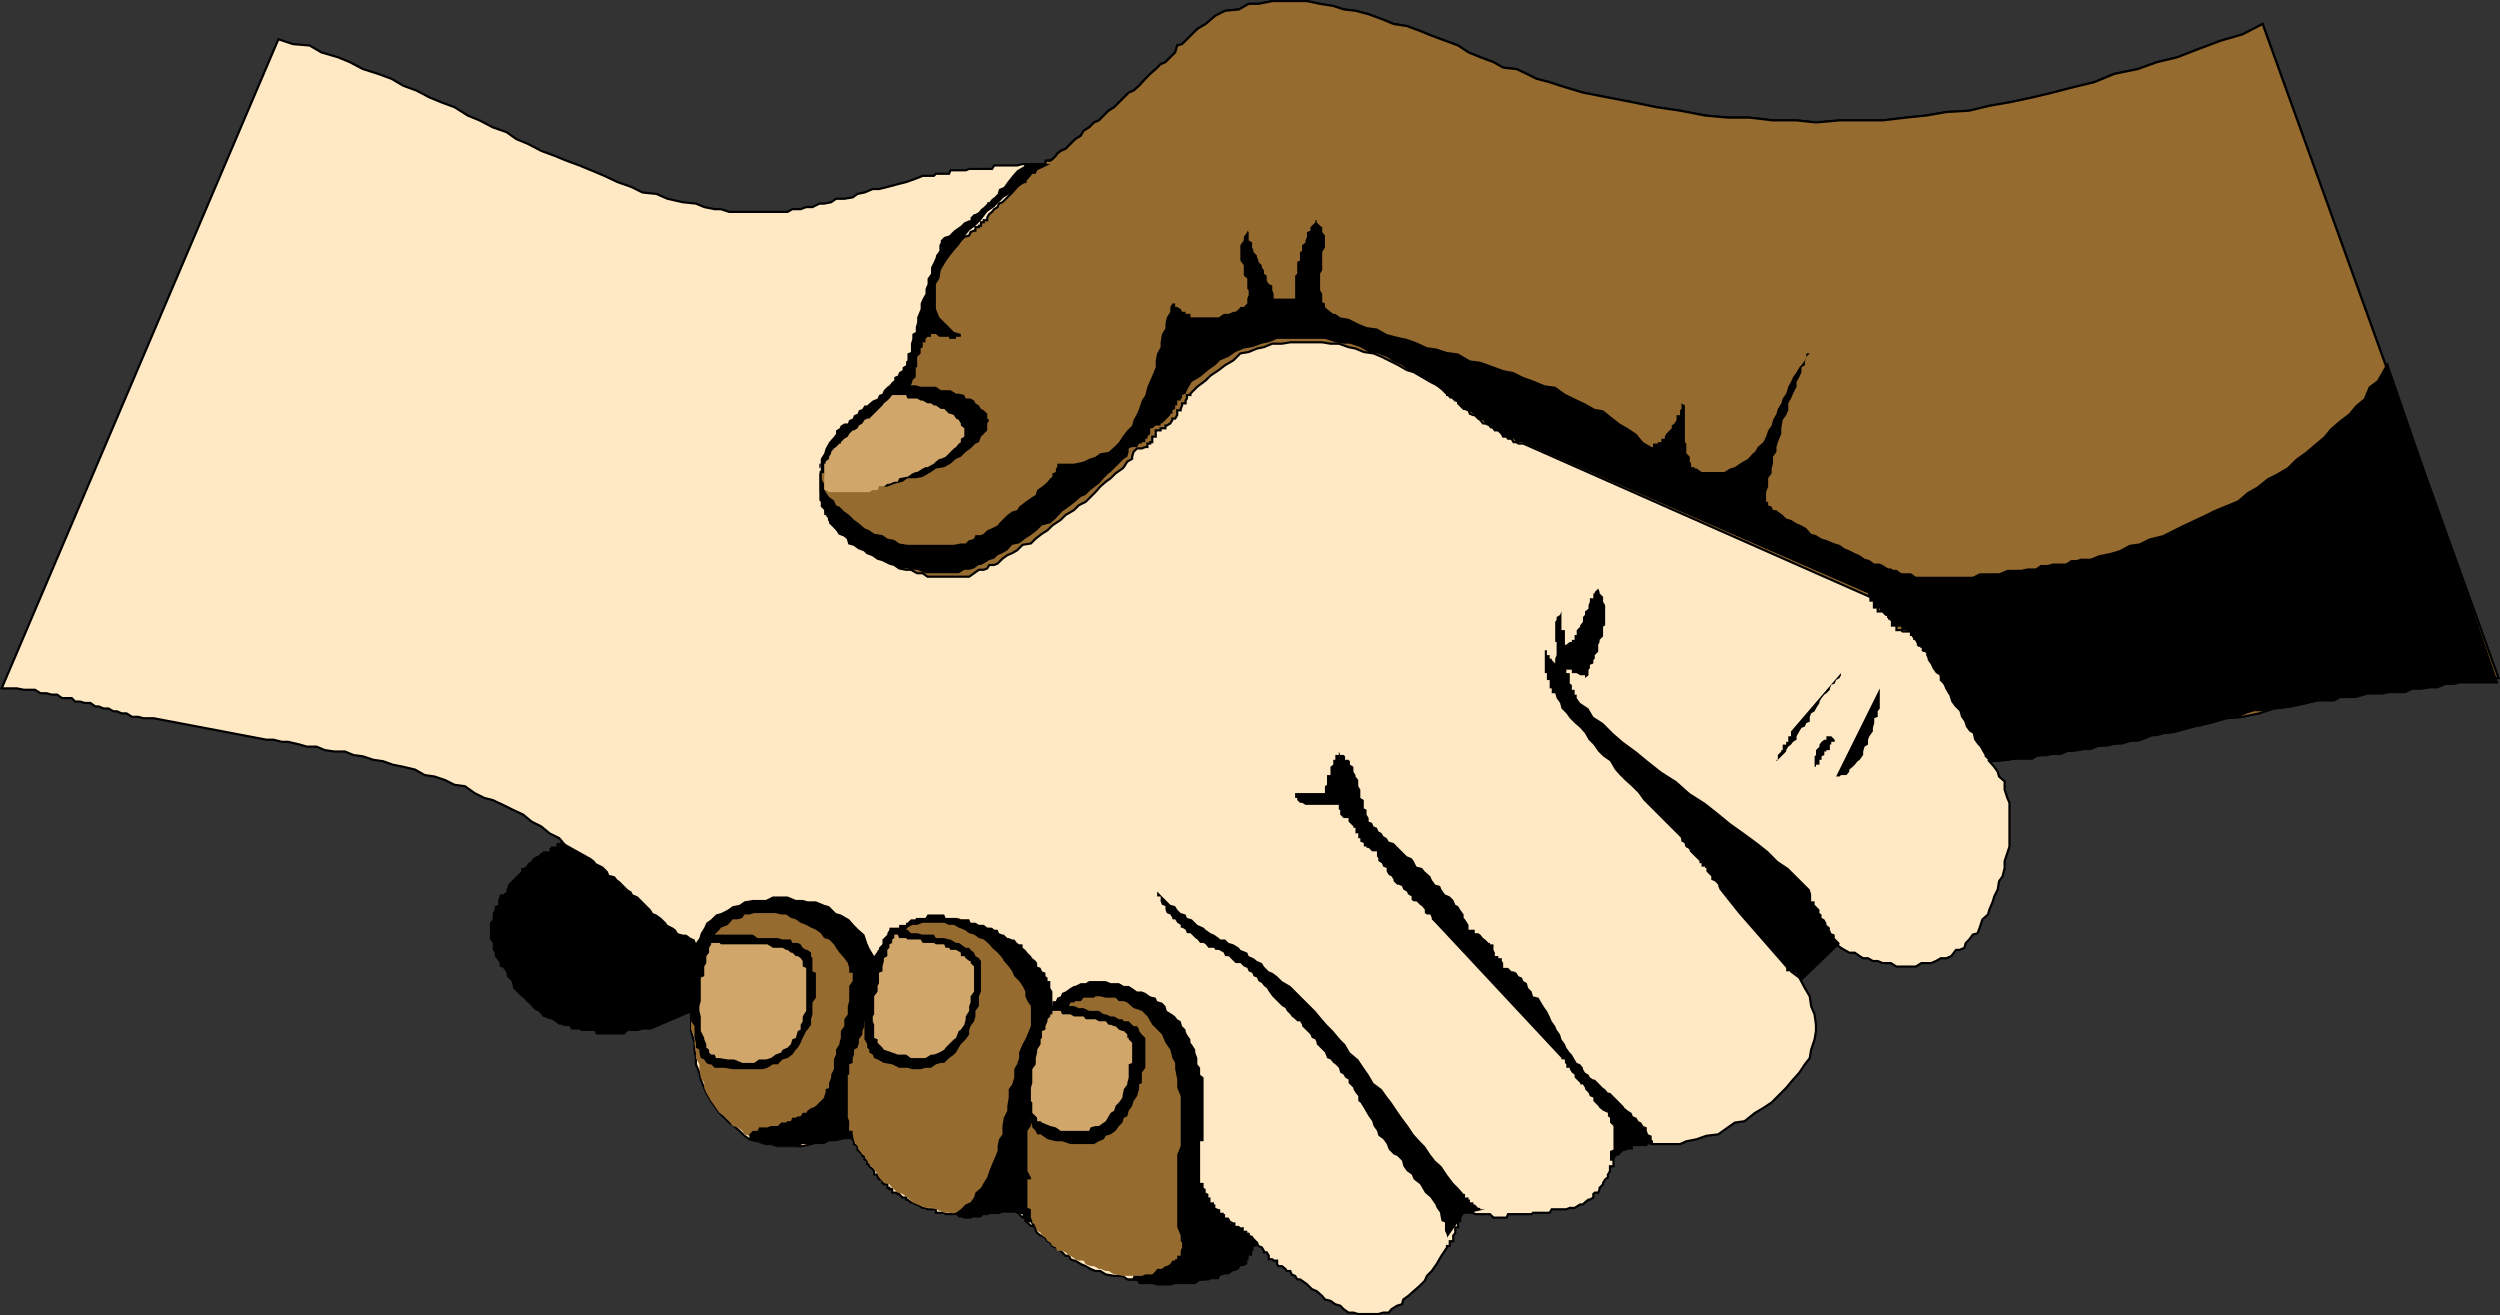
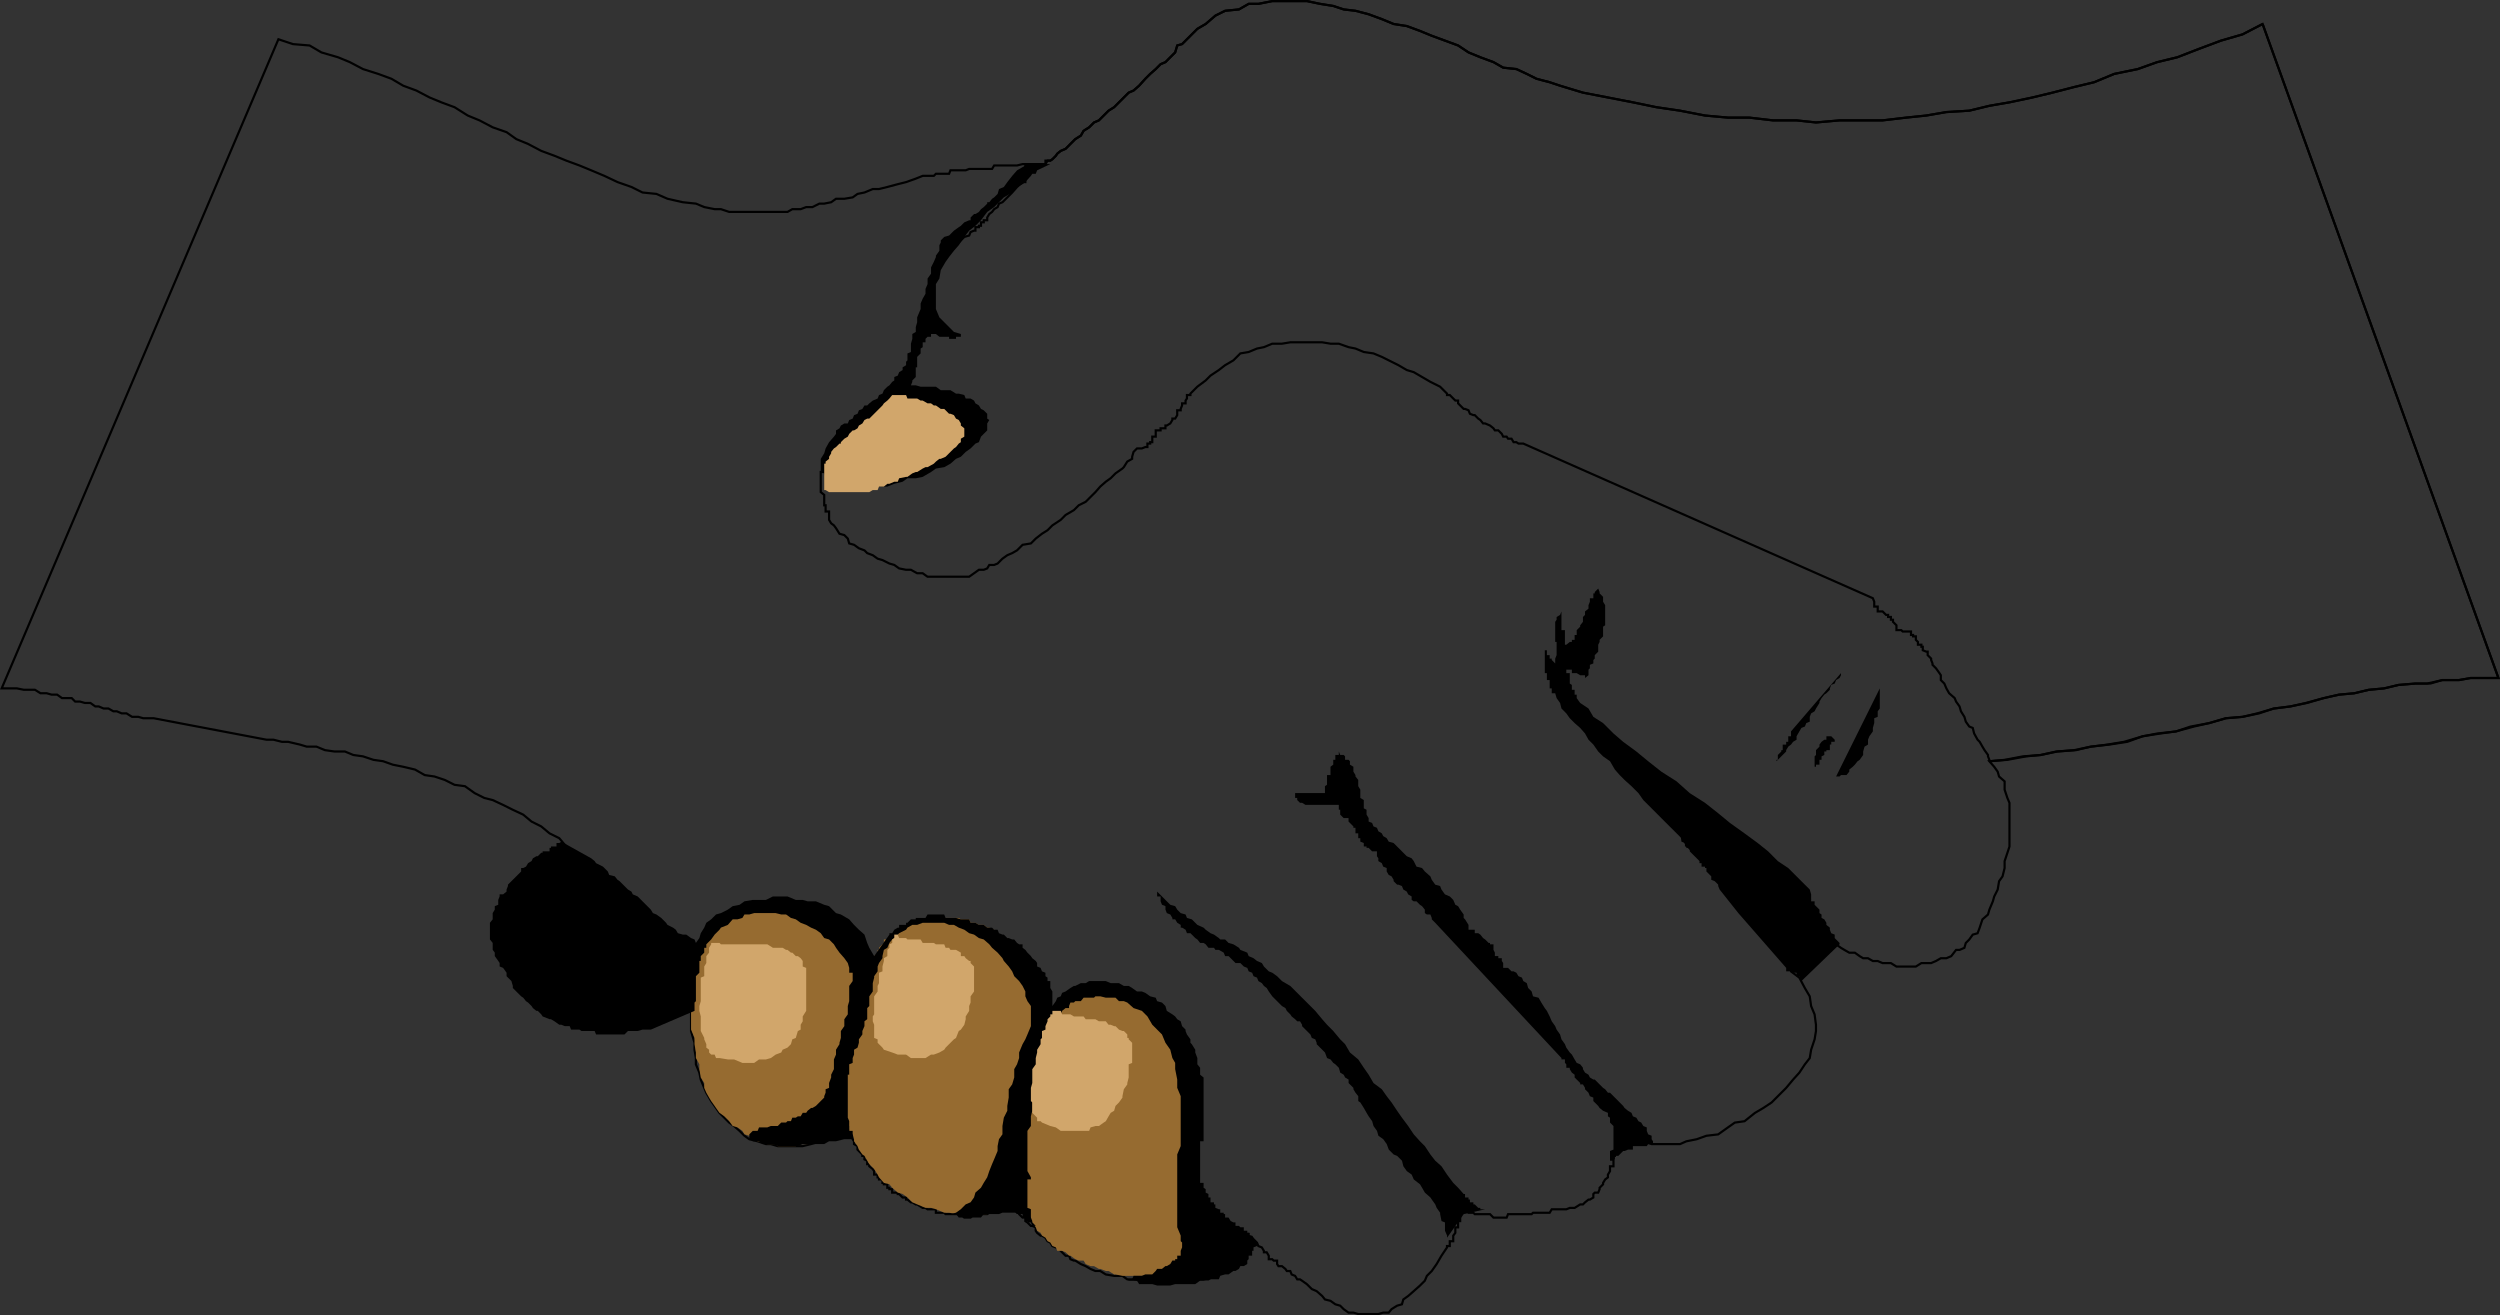
<svg xmlns="http://www.w3.org/2000/svg" width="360.466" height="189.618">
  <rect width="100%" height="100%" fill="#333333" stroke="none" />
-   <path fill="#ffe8c4" d="m326.24 3.46-2.899 1.5-3.101.898-3.2 1.199-3.097 1.2-2.902.702-2.801 1-3.399.7-2.898 1.199-2.902.699-3.098.8-2.902.7-3.301.7-2.899.5-2.898.702-3.3.2-2.903.5-2.899.3-3.398.399h-6.203l-3.399.3-2.8-.3h-3.399l-3.402-.399h-3.098l-3.3-.3-3.602-.7-3.399-.5-3.398-.703-7.203-1.398-3.297-1-1.5-.5-1.902-.5-1.399-.7-1.5-.699-1.902-.203-1.399-.797-1.898-.703-1.703-.7-1.5-1-3.797-1.398-1.703-.699-1.899-.703-1.898-.297-1.703-.703-1.899-.7-1.898-.5-1.703-.198-1.5-.5-1.899-.301-1.898-.399h-5l-2 .399h-1.402l-1.399.8-2 .2-1.402.7-1.399 1.202-1.199 1-1.5 1.2-.699.699-.703.199-.297 1-.703.7-.7.702-.699.297-.699.703-.8.7-.7.699-.902 1-.797.699-.703.3-1.399 1.4-.699.702-.8.5-1.399 1.399-.703.3-.7.7-.8.5-.399.699-.8.5-.7.7-.199.202-.5.5-.699.297-.5.402-.203.301-.5.5-.297.2h-.402l-.301.5h-3.297l-.8.199h-3.302l-.3.5h-3.301l-.5.199h-2.2l-.199.5h-1.898l-.3.3h-1.602l-1 .4-1.399.5-1.199.3-1.5.402-1.203.297h-.899l-1.199.5-1 .203-.699.5-1.203.2h-1.2l-.699.5-1 .199h-.699l-1 .5h-.902l-.797.3h-1.203l-.7.399h-8.398l-1.199-.399h-.902l-1.5-.3-1.2-.5-1.898-.2-2.203-.5-1.598-.699-2-.203-1.601-.797-2-.703-1.899-.898-1.902-.801-1.7-.7-1.898-.699-1.699-.699-1.902-.703-1.899-1-1.699-.7-1.402-1-2-.698-1.899-1-1.699-.7-1.902-1.199-1.899-.703-1.699-.7-1.902-1-1.899-.698-1.699-1-1.902-.7-2.2-.699-1.898-1-1.703-.703-2.399-.7-1.699-1-2.402-.198-2.098-.7L.24 99.256h2.203l1 .203h1.598l.8.5h.899l.703.2h.797l.703.5h1.398l.5.5h.7l.699.199h.8l.7.5h.5l.703.3h.7l.698.399h.5l.7.3h.699l.8.5h.903l.7.2h1.5l16.3 3.101h1l1.2.301h.898l1.699.399 1 .3h1.402l1.2.5 1.398.2h1.5l1.203.5 1.398.199 1.5.5 1.399.2 1.402.5 1.5.3 1.7.402 1.398.797 1.402.203 1.5.5 1.399.7 1.5.199 1.402 1 1.398.699 1.2.3 1.5.7 1.402.7 1.5.702 1.2 1 1.398.7 1.199 1 1.402.699 1 1.199h-.199v.2h-.5v.5h-.3l-.403.202h-.297v.5h-.5l-.203.297h-.5l-.5.402-.2.301h-.5l-.199.5h-.5v.2l-.199.5h-.5l-.3.5-.399.199h-.3v.5l-.5.199h-.2v.5h-.5v.2l-.203.5v.3l-.5.402-.2.797v.203l-.5.5v2.098l-.5.5.5.3v2.102l.5.5v.7l.2.3v.399l.5.5v.3l.203.399v.3l.7.7v.5l.5.2v.5l.3.202v.5l.398.297.301.703.5.7.7.5.898.898 1 .5.703.3 1 .4.7.5h.698l1.2.3h1.699l.703.402h5.098l.699-.402h2.902l.7-.3h1.398l.703-.5h.297l.703-.4h1l.2-.3v3.601l.5 1.7v1l.198 1.199v.902l.5 1.2.2 1 .5 1.199.3.699.7 1.2.5.702.699 1 .703.7.7.699.698.5.801.699.7.7.699.5 1.199.3 1.203.402h.7l1 .297h3.597l1.203-.297 1.398-.402 1.2-.3 1.5-.5 1.402-.7v.5l.5.2v.5l.2.3v.402l.5.297v.5l.198.203.5.5v.2h.301v.5l.399.199v.5h.3v.3l.5.399.2.3v.5h.5v.4h.199v.3h.5v.5h.203v.2h.5v.5h.297v.202h.402v.5h.801v.2h.2l.5.5h.5v.3h.198l.5.399h.2l.5.3h.199l.8.5h.403l.297.2h1.203v.5h1.2l.198.199h2.2l.5.5h.902l.5-.5h1.898l.301-.2h.7l.5-.5h.199l.5-.199h.199l.5-.5h.203v.5h.5l.297.2.402.5h.301v.199l.5.5h.398v.5l.301.2.5.5h.2l.5.202v.5l.199.297.5.402h.199l.5.301.3.5.403.2.297.5.5.199h.203l1.2 1.199h.5l.198.5.5.2h.2l.8.5.7.3.699.402.703.297h.7l.8.5 1.2.203h1.198l.7.5h.902l1.2.2h7.198l1.2-.2h1.199l.8-.5.7-.203.902-.5.801-.297.398-.703.801-.5.2-.7 1-1.398v-.699l.199-1.203v.402l.5.301.199.5.5.2.203.5.5.199.297.5v.199h.402l.301.5v.5h.5l.2.2h.5v.5l.198.3h.5l.5.402.2.297h.5l.199.5.5.203.3.5h.403l.297.2.703.5.7.699.698.3.801.7.399.5.8.199.7.5.699.2.5.5.703.5h.7l.698.202h2.899l.703-.203h.797l.402-.5.801-.5.7-.2.198-.698.7-.5.8-.7.899-.8.703-.7.297-.699.703-.703.7-1 .698-1.2.801-1.198v-.2h.399v-.699h.5v-.8l.3-.403v-.797h.399v-.902h.3v-1.7h.7l.5.5h.703l.2.2h2.198l.5.5h1.899l.203-.5h3.398l.2-.2h2.402l.297-.5h2.101l.5-.199h.7l.8-.5h.399l.3-.3.5-.399h.2l.5-.3v-.5l.203-.2h.5l.2-.5v-.203l.5-.5v-.2l.3-.5.398-.3v-.398l.301-.5v-.7h.5v-1.5h.2v-.699l.5-.203v-.5h.199v-.297h.5v-.402l.199-.3.5-.5 1.203.5 1 .3 1.2.402h4.097l.902-.402 1.5-.3 1.399-.5 1.699-.2 1.402-1 1-.7 1.399-.199 1.5-1.199 1.199-.703 1.203-.797.898-.902 1.2-1.2 1-1.199.902-1 .797-1.199.703-.902.2-1.2.5-1.5.198-1.199v-.902l-.199-1.5-.5-1.2-.199-1.398-.703-1.199-.797-1.5-1.203-.902v-.5l.3-.2v-.5l.5-.3v-.399h.403v-.8h.297v-.7h.5v-.699l.203-.5v-.703h.5v-.2l.2.2.698.5h.5l.7.203.8.5.2.2h.699l.703.5.5.3.7.399h.8l.7.5.5.3h.698l.7.399h.699l.703.3h1.2l.8.5h2.797l.8-.5h1.403l.7-.3.698-.399h.801l.7-.3.699-.899h.5l.699-.3.203-.7.5-.5.5-.703.7-.2.3-.8.398-1.2.801-.698.2-.7.5-1.199.199-.703.5-1 .199-1.2.5-.698.3-1.2v-1l.403-1.199.297-.902v-6.3l-.297-.7-.402-1.2v-1.199l-.801-.699-.2-.703-.5-.7-.699-.8 2.2-.2 2.601-.5 2.598-.198 2.203-.5 2.598-.2 2.402-.5 2.398-.3 2.399-.399 2.703-.8 2.098-.403 2.699-.297 2.101-.703 2.7-.5 2.402-.7 2.398-.198 2.102-.5 2.398-.7 2.399-.3 2.203-.5 2.598-.7 2.199-.5 2.203-.199 2.098-.5 2.199-.203 2.101-.5 2.399-.2h1.703l2.2-.5h2.398l1.699-.3h4l-34-94.297" />
  <path fill="none" stroke="#000" stroke-miterlimit="10" stroke-width=".317" d="m326.24 3.46-2.899 1.5-3.101.898-3.2 1.199-3.097 1.2-2.902.702-2.801 1-3.399.7-2.898 1.199-2.902.699-3.098.8-2.902.7-3.301.7-2.899.5-2.898.702-3.3.2-2.903.5-2.899.3-3.398.399h-6.203l-3.399.3-2.8-.3h-3.399l-3.402-.399h-3.098l-3.3-.3-3.602-.7-3.399-.5-3.398-.703-7.203-1.398-3.297-1-1.5-.5-1.902-.5-1.399-.7-1.5-.699-1.902-.203-1.399-.797-1.898-.703-1.703-.7-1.5-1-3.797-1.398-1.703-.699-1.899-.703-1.898-.297-1.703-.703-1.899-.7-1.898-.5-1.703-.198-1.5-.5-1.899-.301-1.898-.399h-5l-2 .399h-1.402l-1.399.8-2 .2-1.402.7-1.399 1.202-1.199.7-2.199 2.199-.703.199-.297 1-.703.7-.7.702-.699.297-.699.703-.8.7-.7.699-.902 1-.797.699-.703.3-1.399 1.4-.699.702-.8.5-1.399 1.399-.703.3-.7.7-.8.5-.399.699-.8.5-.7.7-.199.202-.5.5-.699.297-.5.402-.203.301-.5.5-.297.2h-.402l-.301.5h-3.297l-.8.199h-3.302l-.3.5h-3.301l-.5.199h-2.2l-.199.5h-1.898l-.3.3h-1.602l-1 .4-1.399.5-1.199.3-1.5.402-1.203.297h-.899l-1.199.5-1 .203-.699.5-1.203.2h-1.2l-.699.5-1 .199h-.699l-1 .5h-.902l-.797.3h-1.203l-.7.399h-8.398l-1.199-.399h-.902l-1.5-.3-1.2-.5-1.898-.2-2.203-.5-1.598-.699-2-.203-1.601-.797-2-.703-1.899-.898-1.902-.801-1.7-.7-1.898-.699-1.699-.699-1.902-.703-1.899-1-1.699-.7-1.402-1-2-.698-1.899-1-1.699-.7-1.902-1.199-1.899-.703-1.699-.7-1.902-1-1.899-.698-1.699-1-1.902-.7-2.2-.699-1.898-1-1.703-.703-2.399-.7-1.699-1-2.402-.198-2.098-.7L.24 99.256h2.203l1 .203h1.598l.8.5h.899l.703.2h.797l.703.5h1.398l.5.5h.7l.699.199h.8l.7.5h.5l.703.3h.7l.698.399h.5l.7.3h.699l.8.5h.903l.7.2h1.5l16.3 3.101h1l1.2.301h.898l1.699.399 1 .3h1.402l1.2.5 1.398.2h1.5l1.203.5 1.398.199 1.5.5 1.399.2 1.402.5 1.5.3 1.7.402 1.398.797 1.402.203 1.5.5 1.399.7 1.5.199 1.402 1 1.398.699 1.2.3 1.5.7 1.402.7 1.5.702 1.2 1 1.398.7 1.199 1 1.402.699 1 1.199h-.199v.2h-.5v.5h-.3l-.403.202h-.297v.5h-.5l-.203.297h-.5l-.5.402-.2.301h-.5l-.199.5h-.5v.2l-.199.5h-.5l-.3.5-.399.199h-.3v.5l-.5.199h-.2v.5h-.5v.2l-.203.5v.3l-.5.402-.2.797v.203l-.5.5v2.098l-.5.5.5.3v2.102l.5.5v.7l.2.3v.399l.5.5v.3l.203.399v.3l.7.7v.5l.5.2v.5l.3.202v.5l.398.297.301.703.5.7.7.5.898.898 1 .5.703.3 1 .4.7.5h.698l1.2.3h1.699l.703.402h5.098l.699-.402h2.902l.7-.3h1.398l.703-.5h.297l.703-.4h1l.2-.3v3.601l.5 1.7v1l.198 1.199v.902l.5 1.2.2 1 .5 1.199.3.699.7 1.2.5.702.699 1 .703.7.7.699.698.5.801.699.7.7.699.5 1.199.3 1.203.402h.7l1 .297h3.597l1.203-.297 1.398-.402 1.2-.3 1.5-.5 1.402-.7v.5l.5.2v.5l.2.3v.402l.5.297v.5l.198.203.5.5v.2h.301v.5l.399.199v.5h.3v.3l.5.399.2.3v.5h.5v.4h.199v.3h.5v.5h.203v.2h.5v.5h.297v.202h.402v.5h.801v.2h.2l.5.5h.5v.3h.198l.5.399h.2l.5.3h.199l.8.5h.403l.297.2h1.203v.5h1.2l.198.199h2.2l.5.5h.902l.5-.5h1.898l.301-.2h.7l.5-.5h.199l.5-.199h.199l.5-.5h.203v.5h.5l.297.2.402.5h.301v.199l.5.5h.398v.5l.301.2.5.5h.2l.5.202v.5l.199.297.5.402h.199l.5.301.3.5.403.2.297.5.5.199h.203l1.2 1.199h.5l.198.5.5.2h.2l.8.5.7.3.699.402.703.297h.7l.8.5 1.2.203h1.198l.7.5h.902l1.2.2h7.198l1.2-.2h1.199l.8-.5.7-.203.902-.5.801-.297.398-.703.801-.5.2-.7 1-1.398v-.699l.199-1.203v.402l.5.301.199.5.5.2.203.5.5.199.297.5v.199h.402l.301.5v.5h.5l.2.2h.5v.5l.198.3h.5l.5.402.2.297h.5l.199.5.5.203.3.5h.403l.297.2.703.5.7.699.698.3.801.7.399.5.8.199.7.5.699.2.5.5.703.5h.7l.698.202h2.899l.703-.203h.797l.402-.5.801-.5.7-.2.198-.698.7-.5.8-.7.899-.8.703-.7.297-.699.703-.703.7-1 .698-1.2.801-1.198v-.2h.399v-.699h.5v-.8l.3-.403v-.797h.399v-.902h.3v-1.7h.7l.5.5h.703l.2.2h2.198l.5.5h1.899l.203-.5h3.398l.2-.2h2.402l.297-.5h2.101l.5-.199h.7l.8-.5h.399l.3-.3.5-.399h.2l.5-.3v-.5l.203-.2h.5l.2-.5v-.203l.5-.5v-.2l.3-.5.398-.3v-.398l.301-.5v-.7h.5v-1.5h.2v-.699l.5-.203v-.5h.199v-.297h.5v-.402l.199-.3.5-.5 1.203.5 1 .3 1.2.402h4.097l.902-.402 1.5-.3 1.399-.5 1.699-.2 1.402-1 1-.7 1.399-.199 1.5-1.199 1.199-.703 1.203-.797.898-.902 1.2-1.2 1-1.199.902-1 .797-1.199.703-.902.2-1.2.5-1.5.198-1.199v-.902l-.199-1.5-.5-1.2-.199-1.398-.703-1.199-.797-1.5-1.203-.902v-.5l.3-.2v-.5l.5-.3v-.399h.403v-.8h.297v-.7h.5v-.699l.203-.5v-.703h.5v-.2l.2.2.698.5h.5l.7.203.8.5.2.2h.699l.703.5.5.3.7.399h.8l.7.5.5.3h.698l.7.399h.699l.703.3h1.2l.8.5h2.797l.8-.5h1.403l.7-.3.698-.399h.801l.7-.3.699-.899h.5l.699-.3.203-.7.5-.5.5-.703.7-.2.3-.8.398-1.2.801-.698.2-.7.5-1.199.199-.703.5-1 .199-1.2.5-.698.3-1.2v-1l.403-1.199.297-.902v-6.3l-.297-.7-.402-1.2v-1.199l-.801-.699-.2-.703-.5-.7-.699-.8 2.2-.2 2.601-.5 2.598-.198 2.203-.5 2.598-.2 2.402-.5 2.398-.3 2.399-.399 2.703-.8 2.098-.403 2.699-.297 2.101-.703 2.7-.5 2.402-.7 2.398-.198 2.102-.5 2.398-.7 2.399-.3 2.203-.5 2.598-.7 2.199-.5 2.203-.199 2.098-.5 2.199-.203 2.101-.5 2.399-.2h1.703l2.2-.5h2.398l1.699-.3h4l-34-94.297" />
  <path d="M265.24 136.159v-.2l-.5-.5-.2-.203v-.5l-.5-.2-.199-.5v-.3l-.5-.398v-.301l-.3-.5-.399-.2v-.5l-.3-.198v-.5l-.7-.7v-.5h-.5v-.203l-.199-.5v-.297l-.5-.402-.203-.3v-.5h-.5v-.2h-.297v-.5h-.402v-.2h-.5v-.5h-.301l-.399-.198h-.3l-.5-.5-.2-.5h-.699l-.5-.2-.199-.5h-.5l-.703-.3-.5-.403-.297-.297h-.703l-.5-.5-.2-.203h-.699l-.5-.5-.699-.2h-.3l-.399-.5-.8-.198h-.2l-.703-.5h-.5l-.5-.301h-.7l-.199-.398h-2l-.199-.301h-1.402l.203 1.5.5.199v.5h.2v.2h.5v.5l.198.202.5.5.301.297.399.403v.3h.3v.5h.5v.2h.2v.5l.699.699v.5l.5.199.5.5v.2l.203.5 2.7 3.401 6.898 7.899v.5h.699v.2h.8v.5h.403v.202l.297.5 5.5-5.3m-7-30.699v.699h-.399v.8h-.3v.399h-.5v.8h-.2v.2l-.5.5v.699h-.199v.2l1.399-1.4v-.198l.3-.5.399-.301.3-.399.5-.3v-.5l.403-.7.297-.5.5-.203.203-.5.5-.2v-.698l.2-.5.5-.301.198-.398.5-.801v-.2l.301-.5.399-.5.3-.199.5-.5v-.203l.2-.5.5-.2.199-.5.5-.3.203-.398v-.301l-7.203 8.402m6.5 1.2h-.2l-.5-.5h-.699v.5h-.3l-.399.3-.3.399v.3l-.5.5v.7l-.2.199v1.5h.2v-.3h.5v-.7h.3v-.5l.399-.2v-.5h.3v-.198h.5v-.801h.2v-.399h.5v-.3h.199m0 5.301h.5l.203-.204h.797l.402-.5v-.297l.5-.402.301-.3.398-.5.301-.2.5-.7v-.5l.2-.698.5-.301v-.7l.199-.5.5-.699v-.5l.199-.703v-.7l.5-.198v-.801l.3-.398v-2.903l-6.3 12.703" />
  <path d="m248.443 127.557 3.098 1 2.699.7 2.101.5 1.899.202h2.203l.7-.203v-.797l-.2-.703-.703-.7-2.399-2.397-1.5-1-1.398-1.403-1.5-1.2-1.902-1.397-2.098-1.5-1.703-1.403-1.899-1.5-2.199-1.398-1.902-1.7-2.2-1.402-1.898-1.5-1.699-1.398-1.902-1.399-1.399-1.203-1.5-1.5-1.402-.898-.7-1.2-1.199-.8-.5-.7v-.5h-.3v-.699h-.399v-.703l-.3-.2v-1.5h-.5v-.5h.8v.5h.7l.5.302h.699v.398l.5-.398v-.801l.199-.2v-.5l.5-.199v-.5l.203-.199v-.5l.5-.5v-1l.2-.402v-.3l.5-.5v-1.4l.3-.199v-2.902l-.3-.5v-.7l-.5-.5v-.198l-.2-.5-.5.5v.199h-.203v.7h-.5v.5l-.2.5v.5l-.5.401v.5l-.3.301v.7l-.399.5v.199l-.5.5v.699h-.3v.7h-.399v.3h-.3l-.5.402h-.2v-2.101h-.5v-3.102.402l-.199.5-.5.301v.399l-.203.3v2.899h.203v1.902l-.203.5v.7l-.5-.5v-.2h-.297v-.5h-.402v-.703h-.301v-.5 3.8h.3v1h.403v1.2h.297v.703h.5l.203.7.5.699.2.8.698.7.5.699.7.7.8.702.7.797.5.903.699.699.703 1 .7.699 1 .7.698 1.202.7.797.699.703 1 .899 1 1 .703 1 1.898 1.898.7.703 1.199 1.2.703.699 1 1 .7 1.199.698.7 1.2 1 .8.702.7 1.2 1.199.699.703 1.199m-16.301 39.801v-1.399l.5-.203v-3.398l-.5-.5v-.7l-.3-.199v-.5l-.7-.3-.5-.403-.199-.297-.703-.703v-.5l-.5-.2-.2-.5-.5-.5v-.198l-.3-.5h-.399v-.2l-.8-.8v-.399l-.399-.3-.3-.5v-.2h-.5v-.5l-.2-.203v-.5h-.5v-.2l-18.199-19.5-.5-.5v-.198l-.203-.5h-.5l-.297-.2v-.5l-.402-.5-.301-.199-.5-.5h-.399l-.3-.203v-.5l-.5-.297-.2-.402-.5-.3-.199-.5-.5-.2h-.199l-.5-.5v-.2l-.3-.5-.403-.198-.297-.5v-.5l-.5-.2-.203-.5-.5-.3v-.403l-.2-.297v-.703h-.699l-.5-.5h-.3v-.2h-.399v-.5l-.5-.198v-.5h-.3v-.7h-.399v-.8h-.3v-.2l-.7-.699v-.5h-.703l-.5-.5v-.703h-.2v-.7h-4.8l-.5-.3h-.297l-.402-.398v-.301h-.301v-.7h4.3v-1l.301-.198v-1.403h.5v-1.2l.399-.3v-.7h.3v-.698h.5v-.5l.2.5h.5l.203.199v.5h.5l.2.2v.5l.5.3v.7l.3.5v.202l.398.5v.899l.301.5v1.199l.5.3v1.2l.399.2v.702l.3.5v.5l.5.2.2.5.5.199.199.5.5.3.203.399.5.3.297.5.703.2.7.7.698.702.5.5.7.297.3.402.399.801.8.2.403.5.797.699.203.5.5.699.7.2.198.5.5.702.7.297.5.5.3.703.399.2.3.5.5.699v.5l.2.199.5.8v.7h.902v.5h.5l.301.2.398.5.301.202.5.5h.2v.2h.5v.8l.199.399v.5h.5v.3h.5v.399l.199.3v.7h.703l.5.5h.297l.402.2.301.5.5.202.2.5.5.297.198.703.5.5.2.7.8.199.399.699.5.8.3.4.403.8.297.7.5.702.203.5.5.7.2.699.5.699.198.5.5.7.301.3.399.7.3.5.5.202.399.5v.2l.3.5.5.3.2.399.5.3h.203l1.2 1.2.3.199.398.5h.301l1.2 1.2.199.202.5.5.199.297.5.402.5.301.203.5.5.2.297.5.402.199.301.5.5.199v.5l.2.5.5.2v.5l.198.3v.402h-.699l-.199.297h-2v.5h-.703l-.5.203h-.2l-.699.7h-.5v.5h-.199v.199h-.5m-18 7h-.699v-.2h-.3l-.5-.5h-.2v-.3h-.5v-.399h-.203v-.3h-.5v-.5h-.2l-.8-.903-.7-.7-.898-1.198-.8-1.2-.899-.8-.703-.899-.797-1.203-.703-.7-.899-1-.8-1.198-.899-1.2-.699-1-.8-1.199-.7-.902-.703-1-1.2-.898-.699-1.2-.699-1-.8-1.203-1.2-1-.699-1.2-.703-.698-1-1.2-.899-.902-.699-.797-1-1.203-.699-.7-1.203-1.198-1.7-1.7-1.199-.699-.699-.703-.699-.5-.5-.2-.703-.698-.297-.5-.703-.301-.5-.398-.7-.301-.199-.5-1-.399-.199-.3-.8-.5-.7-.2-.5-.5h-.699l-.203-.203-.7-.5-.5-.2-.699-.5-.3-.3-.899-.398-.8-.801-.7-.2-.199-.5-.703-.198-.5-.5-.297-.5-.703-.2-.5-.5-.2-.203-1.199-1.2v.7h.5v.703l.2.5.5.2v.5l.199.5.5.199.3.5v.199h.403l.297.5.5.3v.4h.203l.5.3.2.5h.5l.698.7.301.202.399.5h.5l.3.2.399.5h.8l.2.3h.5l.703.399.2.5h.5l1 1h.698l.5.5.5.199.2.5.5.2.199.5.5.202.203.5.5.297.297.402.402.301.301.5.5.7 1.398 1.398.5.3.2.4.5.5.199.3.5.402.3.297h.403l.297.5v.203l.5.5.203.2.5.5.2.5.5.199.198.5v.199l1.2 1.2.3.8.5.2.399.5.3.202.5.5.2.7.5.3.203.399.5.3v.5l.7.7v.199l.3.5.398.5v.7l.301.202.5.797.399.703.3.5.5.7.2.699.5.699.199.7.703.5.5.702.297.797.703.703.5.2.7.699.198.8.5.7.7.5.3.699.899.7.3.5.403.702.797.7.203.3.5.7.2.5.5.699v.199l.198 1 .5.2v1.202l.301.7v.3l2.399-3.402 3.101-.7" />
-   <path fill="#966b30" d="M286.841 109.756v-.2l-.199-.5v-.198l-.5-.7-.3-.5-.399-.699-.3-.3-.5-.903-.2-.797-.5-.203-.5-.7-.203-.698-.5-.801-.2-.7-.5-.698-.199-.5-.8-.7-.399-.703-.3-.7-.5-.5v-.698l-.2-.301-.5-.7-.5-.5v-.199l-.199-.5v-.199l-.5-.5v-.5h-.203l-.5-.203v-.5h-.2v-.297h-.5v-.402l-.3-.3v-.5h-.399v-.2h-.3v-.5h-1.2l-.199-.2h-.699v-.699l-.5-.5v-.3h-.3v-.399h-.403v-.3h-.297l-.5-.5h-.703v-.7h-.5v-.703l-.2-.5-50.398-22.297h-.699l-.3-.203h-.403l-.297-.5h-.5l-.203-.297h-.5l-.2-.402-.5-.5h-.5l-.199-.3-.5-.4-.699-.3h-.3l-.399-.5-.3-.2-.5-.5h-.2l-.5-.199-.203-.5-.5-.199h-.2l-.8-.8v-.403h-.399l-.3-.297-.5-.5h-.399v-.203l-1-1-1.402-.7-2.399-1.398-1-.3-1.199-.7-1.402-.699-1-.5-1.2-.5-1.398-.203-1.199-.5-1-.2-1.402-.5h-1.2l-1.199-.198h-4.601l-1.2.199h-1.398l-1.203.5-1 .2-1.2.5-1.199.202-1 1-1.199.7-.902.699-1.2.8-.699.7-1.199.898-1 1v.203h-.5v.5l-.199.297v.402h-.5v.301l-.203.5v.2h-.5v.699l-.297.5h-.402v.199l-.301.5-.5.3h-.2v.4h-.699v.3h-.699v.902h-.5v.797h-.3v.203h-.399v.5h-.3l-.5.2h-.7l-.5.5-.203.699v.3l-.7.399-.5.8-.199.2-1 .7-.699.702-.699.5-.8.7-.7.8-.703.7-.7.699-1 .5-.699.699-1.199.7-.699.702-1.203.797-.7.703-.8.5-.899.7-.699.699-1.199.199-.8.8-.7.4-.703.3-.7.5-.699.7-.5.202h-.699l-.3.5-.5.2h-.7l-.699.5-.703.5h-6l-.7-.5h-.8l-.899-.5h-.699l-1-.2-.699-.5-.703-.203-1-.5-.7-.2-.699-.5-.8-.3-.399-.398-.8-.301-.7-.5-.699-.2-.203-.699-.5-.5-.7-.199-.5-.8-.3-.403-.399-.297-.3-.5v-1.203h-.5v-.898h-.2v-1.5l-.5-.399v-2.902h.5v-1.2h.2v-.699h.5v-.3l.3-.5v-.2h.399v-.5l.3-.199.5-.5.2-.203.5-.5.5-.297.203-.402.5-.5h.2l.5-.3.198-.4.5-.3.301-.5.399-.2.3-.5.5-.199.2-.5h.699l.5-.199.203-.5.5-.3.297-.403.402-.297.301-.5v-.203l.5-.5.2-.5.5-.2v-.5l.5-.198v-.5l.198-.2V52.96l.5-.3v-1.2l.2-.5v-.703l.5-.7v-.698l.199-.7v-.8l.5-.7v-.699l.3-.703.403-.7v-1l.297-1v-.698l.5-.7v-.699l.402-.3v-.7l.301-.902v-.3l.5-.5v-.7h.2v-.7h.5l.698-.699.7-.3.699-.399.8-.8.7-.2.203-.5.5-.203h.2v-.5h.5v-.2h.3v-.5h.398v-.3h.5v-.398l.301-.5.399-.301.3-.399.5-.3.2-.5.5-.2 1.402-1.402.7-.797.8-.703h.398v-2.398h.301v-.2h2.598v-.5h.703l.297-.199.5-.5.203-.3.5-.403.7-.297.5-.5.198-.203.7-.7.8-.5.399-.698.8-.5.7-.7.703-.3 1.398-1.399.801-.5.7-.703 1.398-1.398.703-.301.797-.7.902-1 .7-.699.8-.699.7-.703.699-.297.699-.703.703-.7.297-1 .703-.198.7-.7 1.5-1.199 1.198-1 1.399-1.203 1.402-.7 2-.198 1.399-.801h1.402l2-.399h5l1.898.399 1.899.3 1.5.5 1.703.2 1.898.5 1.899.7 1.703.702 1.898.297 1.899.703 1.703.7 3.797 1.398 1.5 1 1.703.7 1.898.702 1.399.797 1.902.203 1.5.7 1.399.699 1.902.5 1.5.5 3.297 1 7.203 1.398 3.398.703 3.399.5 3.601.7 3.301.3h3.098l3.402.399h3.399l2.8.3 3.399-.3h6.203l3.398-.399 2.899-.3 2.902-.5 3.301-.2 2.898-.703 2.899-.5 3.3-.7 2.903-.698 3.098-.801 2.902-.7 2.898-1.199 3.399-.699 2.8-1 2.903-.703 3.098-1.2 3.199-1.198 3.101-.899 2.899-1.5 34 94.297h-4l-1.7.3h-2.398l-1.699.5h-2.203l-2.399.2-2.101.5-2.2.203-2.097.5-2.203.2-2.2.5-2.398.699-2.402.5-2.399.3-2.101.7-2.399.5-2.398.199-2.402.7-2.2.5-2.601.702-2.2.297-2.597.403-2.203.8-2.598.399-2.699.3-2.102.5-2.699.2-2.402.5-2.098.199-2.699.5-2.602.2" />
  <path fill="none" stroke="#000" stroke-miterlimit="10" stroke-width=".317" d="M286.841 109.756v-.2l-.199-.5v-.198l-.5-.7-.3-.5-.399-.699-.3-.3-.5-.903-.2-.797-.5-.203-.5-.7-.203-.698-.5-.801-.2-.7-.5-.698-.199-.5-.8-.7-.399-.703-.3-.7-.5-.5v-.698l-.2-.301-.5-.7-.5-.5v-.199l-.199-.5v-.199l-.5-.5v-.5h-.203l-.5-.203v-.5h-.2v-.297h-.5v-.402l-.3-.3v-.5h-.399v-.2h-.3v-.5h-1.2l-.199-.2h-.699v-.699l-.5-.5v-.3h-.3v-.399h-.403v-.3h-.297l-.5-.5h-.703v-.7h-.5v-.703l-.2-.5-50.398-22.297h-.699l-.3-.203h-.403l-.297-.5h-.5l-.203-.297h-.5l-.2-.402-.5-.5h-.5l-.199-.3-.5-.4-.699-.3h-.3l-.399-.5-.3-.2-.5-.5h-.2l-.5-.199-.203-.5-.5-.199h-.2l-.8-.8v-.403h-.399l-.3-.297-.5-.5h-.399v-.203l-1-1-1.402-.7-2.399-1.398-1-.3-1.199-.7-1.402-.699-1-.5-1.2-.5-1.398-.203-1.199-.5-1-.2-1.402-.5h-1.2l-1.199-.198h-4.601l-1.2.199h-1.398l-1.203.5-1 .2-1.2.5-1.199.202-1 1-1.199.7-.902.699-1.2.8-.699.7-1.199.898-1 1v.203h-.5v.5l-.199.297v.402h-.5v.301l-.203.5v.2h-.5v.699l-.297.5h-.402v.199l-.301.5-.5.3h-.2v.4h-.699v.3h-.699v.902h-.5v.797h-.3v.203h-.399v.5h-.3l-.5.2h-.7l-.5.5-.203.699v.3l-.7.399-.5.8-.199.2-1 .7-.699.702-.699.5-.8.7-.7.8-.703.7-.7.699-1 .5-.699.699-1.199.7-.699.702-1.203.797-.7.703-.8.5-.899.7-.699.699-1.199.199-.8.8-.7.4-.703.3-.7.5-.699.7-.5.202h-.699l-.3.5-.5.2h-.7l-.699.5-.703.5h-6l-.7-.5h-.8l-.899-.5h-.699l-1-.2-.699-.5-.703-.203-1-.5-.7-.2-.699-.5-.8-.3-.399-.398-.8-.301-.7-.5-.699-.2-.203-.699-.5-.5-.7-.199-.5-.8-.3-.403-.399-.297-.3-.5v-1.203h-.5v-.898h-.2v-1.5l-.5-.399v-2.902h.5v-1.2h.2v-.699h.5v-.3l.3-.5v-.2h.399v-.5l.3-.199.5-.5.2-.203.5-.5.5-.297.203-.402.5-.5h.2l.5-.3.198-.4.5-.3.301-.5.399-.2.3-.5.5-.199.2-.5h.699l.5-.199.203-.5.5-.3.297-.403.402-.297.301-.5v-.203l.5-.5.2-.5.5-.2v-.5l.5-.198v-.5l.198-.2V52.96l.5-.3v-1.2l.2-.5v-.703l.5-.7v-.698l.199-.7v-.8l.5-.7v-.699l.3-.703.403-.7v-1l.297-1v-.698l.5-.7v-.699l.402-.3v-.7l.301-.902v-.3l.5-.5v-.7h.2v-.7h.5l.698-.699.7-.3.699-.399.8-.8.7-.2.203-.5.5-.203h.2v-.5h.5v-.2h.3v-.5h.398v-.3h.5v-.398l.301-.5.399-.301.3-.399.5-.3.2-.5.5-.2 1.402-1.402.7-.797.8-.703h.398v-2.398h.301v-.2h2.598v-.5h.703l.297-.199.5-.5.203-.3.5-.403.7-.297.5-.5.198-.203.7-.7.8-.5.399-.698.8-.5.7-.7.703-.3 1.398-1.399.801-.5.7-.703 1.398-1.398.703-.301.797-.7.902-1 .7-.699.8-.699.7-.703.699-.297.699-.703.703-.7.297-1 .703-.198 2.2-2.2 1.198-.699 1.399-1.203 1.402-.7 2-.198 1.399-.801h1.402l2-.399h5l1.898.399 1.899.3 1.5.5 1.703.2 1.898.5 1.899.7 1.703.702 1.898.297 1.899.703 1.703.7 3.797 1.398 1.5 1 1.703.7 1.898.702 1.399.797 1.902.203 1.5.7 1.399.699 1.902.5 1.5.5 3.297 1 7.203 1.398 3.398.703 3.399.5 3.601.7 3.301.3h3.098l3.402.399h3.399l2.8.3 3.399-.3h6.203l3.398-.399 2.899-.3 2.902-.5 3.301-.2 2.898-.703 2.899-.5 3.3-.7 2.903-.698 3.098-.801 2.902-.7 2.898-1.199 3.399-.699 2.8-1 2.903-.703 3.098-1.2 3.199-1.198 3.101-.899 2.899-1.5 34 94.297h-4l-1.7.3h-2.398l-1.699.5h-2.203l-2.399.2-2.101.5-2.2.203-2.097.5-2.203.2-2.2.5-2.398.699-2.402.5-2.399.3-2.101.7-2.399.5-2.398.199-2.402.7-2.2.5-2.601.702-2.2.297-2.597.403-2.203.8-2.598.399-2.699.3-2.102.5-2.699.2-2.402.5-2.098.199-2.699.5-2.602.2" />
-   <path d="m344.24 52.158-.797 1.5-.703 1.2-1.2.898-.699 1.703-1.199 1-1 1.2-1.199.898-1.402 1.2-1 1.202-1.2 1-1.398 1.2-1.402 1-1.2 1.199-1.5.898-1.398.703-1.5 1.2-1.402.8-1.399 1.2-1.699.699-1.703.699-1.399.7-1.5.702-1.699.797-1.402.703-1.399.7-2 .5-1.398.699-1.402.199-1.5.8-1.399.4-1.5.3-1.199.5h-1.402l-.7.2h-.699l-.8.5h-1.899l-.703.202h-1l-.7.5h-1.199l-.898.2h-2l-1.203.5h-2.797l-1 .5h-8.203l-.7-.5h-1.398l-.699-.5h-.5l-.3-.2h-.403l-.797-.5-.402-.203h-.801l-.7-.5-.699-.2-.699-.5-.699-.3-.8-.398-.7-.301-.703-.5-.7-.2-1.199-.5-.699-.199-.8-.5-.7-.199-.699-.8-.703-.403-.7-.297-.8-.5-.7-.203-.5-.5-.699-.5-.199-.2h-.5l-.199-.5-.5-.198v-.5h-.3v-1.399l.3-.8v-1.2l.5-.703v-.7l.2-.698v-1l.5-.7v-.699l.198-.703.5-1.2v-.8l.2-1.2.5-.698.3-.7v-1l.399-.699.3-.703.5-1v-.7l.403-.698.297-.7v-.699l.5-.3v-.5l.203-.7v-.5h.5l-.5.5-.203.5-.5.7-.297.3-.402.7-.5.699-.301.699-.399.7-.3 1-.5.702-.2.7-.5.8-.199.7-.5.898-.199.8-.5.7-.3.902-.403.797-.797.703-.402.7-.301.199-.7.8-.699.399-.5.3-.699.5-.699.2-.8.5h-3.302l-.699-.5h-.3v-.2h-.5v-.5l-.2-.3v-.7l-.5-.5V63.96l-.199-.203V58.46l-.5-.3v-1.2 2l-.203.2v.699h-.5v.699l-.297.5-.402.3v.4l-.801.8-.2.402v.297h-.5v.5h-.5v.203h-.699v.5h-.199l-1.199-.703-1-1.2-1.203-.8-1.2-.7-.898-.698-1.5-1.2-1.199-.199-1.402-.8-1.5-.7-1.399-.703-1.402-1-1.5-.2-1.7-.698-1.398-.5-1.402-.7-1.5-.3-1.899-.7-1.398-.5-1.5-.199-1.703-1-1.598-.203-1.5-.5-1.402-.2-1.5-.698-1.399-.5-1.398-.301-1.5-.399-1.402-.8-1.5-.2-1.2-.5-1.398-.699-1.203-.203-.7-.5h-.3l-.399-.297-.5-.402-.3-.3v-.5l-.399-.2v-1.2l-.3-.5V39.46l.3-.5v-2.601l.399-.7V33.96l-.399-.5v-.703l-.3-.2-.5-.5v-.3h-.2v.3l-.699.7v.5l-.5.203v.7l-.203.5v.3l-.5.399v.8l-.297.2v1.199l-.402.2v1.702l-.301.297v3.3h-3.098v-.698l-.199-.5v-.7l-.5-.199-.3-.5v-.703l-.403-.297v-.5l-.297-.402v-.3l-.5-.5v-.2l-.203-.5v-.2l-.5-.5v-.199l-.2-.5v-.699l-.5-.3v-1.2l-.199-.203v-.5.703l-.5.7v.5l-.5.699v2.199l.5.7v1.5l.5.401v1.5l.2.2v.699l-.2.5v.7l-.5.5h-.5l-.199.3-.5.402h-.3l-.7.297h-.699l-.703.5h-4.098v-.5h-.699v-.297h-.5l-.203-.402-.5-.3h-.297v-.5h-.402l-.301.5v.702l-.5.797-.2.902v.7l-.5.8-.199 1.2v.699l-.5.902-.199 1v1l-.5 1.2-.3.699-.399.898-.3 1.203-.5.797-.403 1.203-.297.7-.5.898-.203.8-.7.7-.699.902-.5.797-.699.703-.8.7-1.2.199-.699.5-.902.3-.801.399-1.399.3h-2.398v.5l-.203.2v.5l-.5.2v.5l-.297.202-.402.5-.301.297-.5.402-.7.5-.199.7-.5.3-.699.5-.3.2-.899.699-.3.5-.7.2-.703.5-.5.5-.7.702-.199.297-.8.402-.7.301-.5.5-.398.2h-.8l-.2.5-.5.199h-.203l-.5.5h-.7l-1 .199h-6.699l-1.199-.2-.699-.5-1-.199-.703-.5-1.2-.199-.699-.5-.699-.3-.8-.7-.7-.5-.699-.703-.703-.5-.7-.7-.5-.198-.3-.7-.7-.5-.5-.699-.199-.8v-.403l-.5-.797v-.203l-.199-.7v-.5l.2-.198v-1.2.7h-.2v5.3l.2.2v.699l.5.5v.7h.199l.5.702v.5l.3.297.7.703.699.7 1 .5.203.699.7.199.698.5.801.3.7.4.699.3.699.5.703.2.797.5.703.202.7.5h1.198l.7.2h.699l1.203.5h4.797l.8-.5h.7l.703-.2.7-.5h.3l.398-.203.801-.5.7-.2.5-.5.699-.3.699-.398.703-.801 1-.2.898-.699.801-.5.899-.699.699-.703 1.203-.297.797-.703.902-1 1-.7.899-.698.8-.7.7-.3.699-.7 1.203-.902.7-.797.698-.703.301-.2 1.899-1.898.5-.3.199-.7v-.5l.5-.199h.703l.297-.5h.402v-.203h.5v-.5h.301v-.297l.398-.402v-.8h.301l.5-.4h.7v-.3h.199l1.199-1.2v-.199h.3v-.5l.403-.199v-.5h.297v-.703h.5v-.297h.203v-.5l.5-.203.2-.5.698-1.2 1.2-.698 1.199-1 1-.7.703-.699 1.2-.5 1-.703 1.198-.5 1.2-.2 1.402-.5 1-.198 1.2-.5h6.898l1.5.5 1.199.199h.902l1.5.5 1.2.7 1.199.202 1.402.5 1 .7 1.2.5.898.699 1.699.8 1 .7 1.203.699.898.7.5.5.301.202.399.5h.5l.3.297.399.402h.3v.301l.7.7h.5l.703.5.7.699.3.199h.398l.301.5.5.3.2.4h.5l.199.3h.5l.5.5.199.402h.5l.203.297h.797l.402.5h.801l49.898 21.8v.5h.2v.7h.5v1h1v.402h.402l.5.5.297.301v.399h.402v1h1.5v.5h.7l.199.199h.5v.5l.3.2v.5h.399v.3l.3.402v.297h.5l.2.5v.203h.5v.5l.203.5v.2l.5.699.2.5.5.699.5.3.198.7.5.7.301.702.399.7.3 1 .5.699.7.699.199.8.5.7.203.7.5.702.5.297.2.903.5.699.3.3.398.7.301.5v.199l.5.5v.2h2.399l1.199-.2h2.8l.801-.5h1.2l.902-.2h1.2l1.198-.5h1l1.2-.198h.902l1.2-.5h1.198l1-.301h1.2l1-.399h1.199l.902-.3 1.2-.5h.699l1.199-.403h1l.703-.297 1.2-.5h.698l.801-.203h.7l.699-.5 1.199-.2 1.402-.5h1l1.2-.198 1.199-.5 1-.301h1.199l1.402-.398h1l1.2-.301h1.199l.902-.5h1.2l1.198-.2h2.2l.902-.5h2.2l1.698-.5h2.102l1-.199h2.398l1-.5h1.2l1.402-.203h1l1.2-.5h1.198l.899-.2h5.5l-16-46.398" />
  <path d="m151.443 23.658-1.902.899-.2.5h-.5l-.199.3-.8.9-.399.3-.8.402-.7.797-1.203.703-1.399 1.399-1 .699-.898 1.2-.8.8-.903.7-.7.901-.8 1.2-.7.8-.699.899-.5.7-.699 1.202-.199 1.2-.5.8v3.598l.5 1.2.7.702 1.398 1.399 1 .3v.399h-.7v.3h-1v-.3h-1.398l-.5-.399h-.703v.399h-.5l-.297.3v.5h-.402v.7l-.301.2v.702l-.5.5v1.5h-.2v1.399l-.5.5v.199l-.199.5h.7l.699.2h2.203l.7.5h1.398l.8.5h.399l.8.202.2.5h.703l.5.297.2.402.5.301.3.5.398.2.5.5v.699l.301.199-.3.5v1l-.5.5-.399.402-.3.797-.5.203-.7.7-.703.5-.7.699-.699.3-.8.7-.899.5-1.199.199-.703.5-1.2.7-1 .202h-1.199l-.699.5-1.199.297-1 .402h-1.902l-1 .5h-2.598l-.703-.5h-.7l-.5-.402h-.699l-.3-.297-.5-.5-.2-.703-.5-.2v-1.898l.5-.8.2-.7.5-.902.699-.797.3-.402v-.5l.5-.3.2-.4.5-.3h.5l.203-.5.5-.2.2-.5.5-.199.198-.5.5-.199.301-.5h.399l.3-.3.5-.403.7-.297.199-.5.5-.203.203-.5.5-.5.297-.2.402-.5.301-.198v-.5l.5-.2.2-.5.5-.3v-.399l.5-.3v-.5l.198-.2v-1l.5-.203v-1.2l.2-.698v-.7l.5-.3v-.7l.199-.699v-.703l.5-1.2v-.8l.3-.7.403-.698v-.7l.297-.699v-.8l.5-.7v-.902l.402-.8.301-.7v-.2l.5-.699v-.8l.2-.399v-.3l.5-.5.698-.2.7-.703.699-.5.3-.2.5-.5.7-.3h.203v-.398l.5-.5h.2l.5-.301.3-.399.398-.3.5-.5v-.2h.301l.399-.5.3-.199.5-.5.2-.703.699-.297.5-.703.703-.898.7-.801 1.198-.7h.301v-.199h3.301" />
  <path fill="#d1a66b" d="M128.642 56.96h2l.2.5h1.398l.5.296h.3l.7.402h.5l.402.301h.301l.7.5h.5l.698.7h.2l.5.199.3.5.399.199.3.5v.3l.5.4v1.202l-.5.297v.5l-.3.203-.399.5-.3.2-1.2 1.199-.699.3h-.199l-.5.399-.3.3-.903.5h-.297l-.402.2-.801.5h-.2l-.5.2-.699.5h-.199l-1 .202-.199.5h-.5l-.703.297h-.297l-.5.402h-.703l-.2.5h-.699l-.5.301h-5.8l-.5-.3h-.2v-3.801h.2v-.301l.5-.399v-.3l.3-.5v-.2l.399-.5.3-.199.5-.5h.2v-.203l.5-.5.5-.297.203-.402.5-.5h.2l.5-.3.198-.4.5-.3.301-.5.399-.2h.3l1.899-1.898.203-.3.5-.403.297-.297.402-.5" />
  <path fill="#966b30" d="M119.04 132.358v.199l.801.8v.4h.399v.3l.3.5.5.2.2.5.5.202v.5h.5l.203.2v.5l.5.3.2.399.5.5.198.3.5.399v.3h.301v.5l.399.2v.5l.3-.5v-.7l.5-.3.2-.398v-.301l.5-.5v-.399h.199v-.3l.5-.5.203-.2v-.5h.5l.297-.203.402-.5.301-.2h.5v-.5h.2l.5-.3h.5v-.398h.698l.2-.301h.5l.199-.5h1.5l.5-.2h4l.3.2h1.2l.203.5h.7l.5.3h.698l.5.4h.301l.7.3 1.199 1.2h.699l.203.202.5.7.297.5.402.3h.301v.399l.5.5v.3l.398.399v.3h.301v.7l.5.5v.7l.2.202v.797l.5.402v.801l.199.2v1.199l.5.199v2h1l.402-.3h.297l.5-.5h.203l.5-.4h.2l.5-.3v-.5h.5l.698-.7h.2l.5-.198h.3l.399-.5h1l.5-.2h.902l.801.2h1.398l1 .5.7.199.902.5 1.2.199.8.8 1.398.4.5.5.7.702.199.297.5.703.703.7v1l.297.699.5 1 .203.699v2.102l.5 1.199v5.101l.2 1.2v9.097l.5 1.402v2.7l.198 1.199.5.902v1.2l.301 1 .399 1.199h-.399v.199h-.3l-.5.5h-.2v.5h-.5l-.199.2h-.5l-.203.5-.5.3h-.297l-.402.402h-.301l-.7.297h-.5l-.199.5h-.5l-.699.203h-4.3l-1-.203h-.2l-.8-.5h-.399l-.8-.297h-.2l-.703-.402h-.5l-.7-.3-.3-.5h-.7l-.5-.2-.699-.5h-.199l-.5-.5-.5-.2h-.699l-.203-.5-.5-.198-.297-.5-.402-.2-.301-.5-.5-.3-.2-.403-.5-.297-.199-.5-.5-.703-.199-.2v-.5l-.5-.698-.3-.5v-.7l-.399-.3v-.7h-.8v.301h-.7l-.5.399h-.203v.3h-.5l-.2.5h-.5l-.199.2h-.5l-.3.5h-.399l-.3.199h-4.5l-1-.2h-.7l-1.199-.5-.703-.198h-.797l-1.203-.5-.7-.301-.699-.7-.699-.5-.699-.199-.8-.703-.403-.5-.797-.2-.703-.8-.2-.398-.5-.801-.699-.7-.3-.5-.399-.698-.3-.2-.5-.703-.2-.5-.5-.7v-.3l-.199-.7-.5-.5v-.698l-.703.199h-.5l-1.399 1-.3.2h-.7l-.5.5-.699.3h-.699l-.5.402h-1l-.703.297h-2.598l-.3-.297h-1.2l-.699-.402h-.703l-.5-.3-.7-.5-.699-.2-.3-.5-.7-.5-.699-.2-.5-.698-.699-.7-.703-.5-.5-.703-.2-.297-.5-.703-.3-.5-.399-.7-.3-.698v-.7l-.5-.8-.2-1.2v-.699l-.5-.902v-.8l-.199-1.2v-.898l-.5-1.2v-8.203l.5-.898v-.801l.2-1.2v-.698l.5-.7.199-.703.5-.7.3-.8 1.399-1.398h.703l1-.5.7-.2h.698l.301-.5h.7l.699-.5h1.199l.703-.199h6.297l.203.2h.7l.5.5h.5l.198.5.5.199.2.5" />
  <path d="M181.24 179.159v-.2l-.5-.5-.2-.3h-.5v-.403h-.199v-.297h-.5v-.5h-.5l-.199-.203h-.5v-.5h-.3l-.399-.2-.3-.5h-.5v-.5h-.2v-.198h-.5v-.5h-.203l-.5-.2v-.5h-.2v-.3h-.5v-.7h-.3v-.5l-.399-.199v-.5l-.3-.203v-.7h-.5v-6h.5v-9.198l-.5-.399v-1l-.399-.5v-.902l-.3-.8v-.4l-.5-.8-.2-.2v-.5l-.5-.698-.199-.5v-.2l-.5-.5-.203-.703-.5-.297-.297-.402-.402-.3-.801-.5-.2-.7-.5-.5-.699-.2-.199-.5-.8-.198-.7-.5-.5-.2h-.699l-.703-.5-.5-.3h-.7l-.699-.403h-1.199l-.699-.297h-2.402l-.5.297h-.7l-.8.402h-.2l-.5.301-.699.5-.5.2-.199.5-.5.199-.203.5-.5.699v-2.098l-.297-.5v-1h-.402v-.5l-.301-.203v-.5l-.5-.2-.2-.5-.5-.198v-.5l-.199-.301-.5-.398-.199-.301-.5-.5-.3-.399-.399-.3v-.5h-.5l-.3-.2-.403-.5h-.297l-.5-.203h-.203l-.5-.5h-.2l-.5-.2-.199-.5h-.5l-.3-.3h-.7l-.5-.398h-.699l-.5-.301h-.699l-.203-.5h-1.2l-.699-.2h-1.5l-.199-.5h-2.402l-.297.5h-1.402v.2h-.7l-.5.5h-.199v.3h-1v.4h-.199l-.5.3-.3.5h-.403v.2l-2.2 3.1-.699-1.198-.3-.7-.399-1.203-.8-.7-.7-.698-.699-.801-1.203-.7-.7-.198-1-1-.699-.2-1.199-.5h-1.199l-.703-.203h-1l-1.2-.5h-2.097l-1 .5h-1.902l-1.2.203-.699.5-1 .2-.699.5-1 .5-.703.199-.7.699-.699.5-.3.7-.5.8-.2.7-.5.702-.199-.5-.5-.203-.699-.5h-.5l-.703-.2-.297-.5-.402-.3-.801-.398-.2-.301-.699-.7-.699-.5-.5-.198-.3-.5-1.2-1.2-.199-.203-.5-.5-.703-.297-.2-.402-.5-.3-1.199-1.2-.3-.2-.399-.5-.8-.198-.2-.5-.699-.7-1-.5-.203-.3-.5-.403-4.297-2.398-.3.199h-.403v.5h-.797v.2h-.203v.5h-1v.202h-.2l-.5.5h-.199l-.5.297-.199.403-.5.3-.3.5-.399.2h-.3v.5l-1.2 1.199-.203.199-.5.5v.2l-.2.5v.3l-.5.402h-.5v.297l-.199.5v.703l-.5.2v.5l-.3.5v.898l-.399.5v2.402l.399.5v1l.3.399v.5l.5.699.2.3v.5l.5.2.5.7v.5l.199.202.5.5.203.7v.3l1.2 1.2.3.199.398.5.301.199.5.5.2.3.5.4h.199l.5.5.199.3 1 .402h.203l.5.297.7.5h.3l.5.203h.7l.198.5h1.2l.3.2h1.899l.203.5h4.098l.5-.5h1.402l.7-.2h1.198l6.301-2.703v-1.2l.2-.198v-3.602l.5-.5v-1.7h.199v-.698l.5-.5v-.7h.3v-.5l.7-.699.5-.703.699-.7.203-.3 1-.398.7-.801h.698l.7-.2.3-.5h.7l.699-.198h3.101l.801.199h.7l.699.5.699.199.703.5.797.3.703.4.7.3.698.5.5.7.7.202.699.7.3.5.5.699.7.8.5.7.203.699v.7h.5v1.202l-.5.7v2.199l-.203.699v1.2l-.5.702v1l-.5.7v1l-.2.699v.199l-.5.8v.7l-.3.7v1.401l-.399.801v.399l-.3.8v.7l-.5.199v.5l-.2.5v.2l-.5.5-.199.202-.5.5-.5.297h-.199l-.5.402-.203.301h-.5l-.297.5h-.402l-.301.2h-.5l-.2.5h-.5l-.199.199h-.699l-.5.5h-1l-.5.199h-1.199l-.203.5h-.7l-.5.5v.7h.5v.3h.903l.5.402h1.5l.7.297h2.898l.699-.297h3.101l.7-.402h1l1.199-.3h1.203v-1.2h-.5v-1.398l-.203-.5v-6.2h.203v-1.5l.5-.203v-.7l.2-.5v-.698l.5-.301.198-.7v-.5l.5-.698v-.5l.301-.7v-.703l.399-.297v-1.601l.3-.301v-1.398l.5-.7v-1.203l.2-.797v-.203l.5-.7v-.698l.199-.5.5-.7v-.3l.203-.899.5-.3.297-.7.402-.5.301-.203.7-.7 1-.5.198-.3.7-.398h.699l.8-.301h3.102l.7.3h.699l.699.4.8.3.7.5.703.2.7.5.698.202.801.7.399.5.8.699.7.8.199.399.703.8.5.7.297.7.703.702.5.7.398.8v.7l.301.699.5.699v2.902l-.5 1.2-.3.699-.399.699-.5 1.2v.8l-.3.902-.403.7v1.199l-.297 1-.5.699v1.2l-.203 1.202v.7l-.5 1-.2 1.199v1.199l-.5.7-.199 1v.702l-.5 1.2-.3.699-.399 1-.3.898-.5.8-.399.7-.8.703-.2.7-.5.699-.703.3-.7.7-.699.5-.8.199h.8l.399.5h3.203l.398-.5h2.2l.5-.2h2.101v.2h.801v.5h.398v.5h.301v.2h.5l.2.5h.5l-.5-.5v-.2l-.2-.5v-1.2l-.5-.198v-4.102h.5v-.3l-.5-.9v-5.8l.5-.7v-1.398l.2-.8v-1.403l.5-.5v-.7l.199-.698v-.7l.5-.8v-.7l.199-.699v-.5l.5-.703v-.7l.3-.698v-.301l.403-.7v-.698l.297-.5v-.7l.5-.5v-.203l.203-.5v-.297l.5-.402v-.3l.2-.5.5-.4h.5v-.3l.198-.5h.5l.2-.2h.8l.399-.5h1.5l.203-.198h.7l.8.199h1.398l.5.5h.7l.5.199.902.8 1.2.4.8.8.7 1.2.698.702.7.7.5 1.199.699 1 .3 1.199.403.7v.901l.297 1.5v1.2l.5 1.199v7.2l-.5 1.202v10.5l.5 1.2v.8l.203.2v.699l-.203.5v.699h-.5v.5h-.297v.2h-.402l-.301.5-.5.3h-.2l-.5.402h-.699l-.199.297-.5.5h-1l-.5.203h-1.199l-.203.5h-.7l.2.2h1.203l.297.5h1.902l.7.199h1.898l.703-.2h2.898l.7-.5h.5l.699-.199h1.5l.203-.5.7-.203h.5l.698-.5h.301l.5-.297.2-.402h.5l.5-.3v-.5l.199-.2v-.5h.5v-.7h.199v-.5l.5-.198v-.5" />
-   <path d="m152.24 144.358.203.199h.5l.7.5h1.198l.7.3h.699l.8.4h1.403l.7.5h.3l.7.3h.5l.698.402h.5l.2.297h.699l.703.703h.5l.297.5v.2l.402.5.5.5v4.3l-.5.7v1.5l-.402.199v.699l-.297 1-.5.7-.203.702-.5.7-.2.8-.5.2-.199.699-.5.5-.5.699-.699.5-.699.2-.3.5-.7.3-.703.402h-3.399l-1.199-.402h-.902l-1.2-.3-1-.7h-.5l-.199-.5-.5-.5v-.2l-.199-.5v-.698l-.5-.2v-5.601l.5-.7v-.699l.2-.703v-.7l.5-.8v-.7l.199-.698v-.7l.5-1 .199-.199v-.703l.5-.797v-.402l.3-.3v-.5l.403-.7h.297v-.7h.5m-23.598-10.601h.801l.2.3h1.198l.5.5h.899l.8.2h1.602l.301.5h1.2l.698.203h.2l.8.5h.399l.3.2.7.5h.5l.203.3.5.399.2.5.5.3.3.399v4.402l-.3.7v1.398l-.5.7v.8l-.2.7-.5.702-.203.5v.7l-.5.699-.7.699-.3.5-.399.7-.3.3-.7.5-.699.7h-.5l-.699.202-.703.5h-.797l-.703.2h-1.2l-.699-.2h-1.199l-1-.5-1.199-.203-.902-.5-.5-.2-.2-.5-.5-.3v-.398l-.3-.301v-.5l-.399-.7v-4.8l.399-.7v-1.398l.3-.8v-.7l.5-.703v-.7l.2-.698v-.801l.5-.398.199-.801v-.7l.5-.5v-.699l.703-.703v-.2l.297-.5v-.3h.402m-26.801.801.399.2h6.3l.7.5h2.902l.7.202h1.199l.199.5h.8l.403.2.297.5.5.3h.203l.5.399v.5l.2.3v1.899l.5.2v3.6l-.5.7v1.7l-.2.702v.797l-.5.703-.203.2-.5 1-.297.699-.402.699-.301.3-.5.7-.7.5-.699.2-.699.702h-.699l-.8.5-.7.2h-4.3l-1.2-.2h-1.402l-.5-.5h-.301l-.399-.203-.3-.5-.5-.2-.2-.8v-.398l-.5-.301v-.7l-.199-.698v-1.7l-.5-.703v-3.598l.5-.699v-2.203l.2-.7v-1.5l.5-.398v-1.5l.199-.5v-.199l.5-.5v-.703h.3v-.2" />
  <path fill="#d1a66b" d="M152.24 145.756h.703l.2.5h1.198l.5.3h1.399l.3.403h1.403l.5.297h1l.398.5h.301l.5.203h.2l.5.5.5.2h.199l.5.5v.5h.199v.199l.5.5v2.898l-.5.203v1.899l-.2.8v.2l-.5.699-.199 1v.2l-.5.702-.5.5-.199.7-.5.3-.3.5-.399.7-.3.199-.7.5h-.5l-.703.199-.2.5h-4.097l-.703-.5-.797-.2-1.203-.5-.2-.198h-.5v-.5l-.699-.7v-1.5l-.199-.203v-1.898l.2-.7v-2l.5-.699v-.902l.199-.8v-.4l.5-.8v-.7l.199-.198v-1l.5-.2v-.5l.3-.703v-.297l.403-.402v-.3h.297v-.5h.5m-22.797-11.001.2.5h1l.198.203h1.899l.3.5h1.602l.301.2h1.2l.198.5h.5l.2.3h.8l.7.399v.5h.5l.199.3.5.399h.203v.3l.5.5v3.602l-.5.7v.898l-.203.5v.7l-.5.8v.402l-.2.797-.5.703-.3.2-.399 1-.3.199-1.2 1.199-.199.3-.699.4-.8.3h-.403l-.797.5h-2.102l-.699-.5h-1.199l-.8-.3-1.2-.4-.203-.3-.7-.7v-.5l-.5-.198v-1.903l-.199-.5v-.7l.2-.3v-2.598l.5-.699v-.8l.199-.403v-1.5l.5-.2v-.698l.203-.801v-.398l.5-.301v-.899l.297-.3v-.5l.402-.2v-.5l.301-.203v-.5h.5m-26.403 1.204h.7l.203.198h6.7l.8.5h1.398l.5.301h.2l.5.399h.199l.5.5h.3l.403.3.297.399v.8l.5.2v6.2l-.5.8v.7l-.297.5v.702l-.402.2-.301 1-.5.199-.2.699-.5.5-.699.3-.199.4-.8.3-.7.5-.699.2h-1l-.703.5h-1.7l-1.199-.5h-.898l-1.203-.2h-.5l-.2-.5h-.5l-.3-.3v-.4l-.399-.3v-.5l-.3-.7v-.198l-.5-1v-2.102l-.2-.8v-.7l.2-.7v-3.398l.5-.203v-1.398l.3-.5v-1l.399-.5v-.7l.3-.5v-.199h.5" />
</svg>